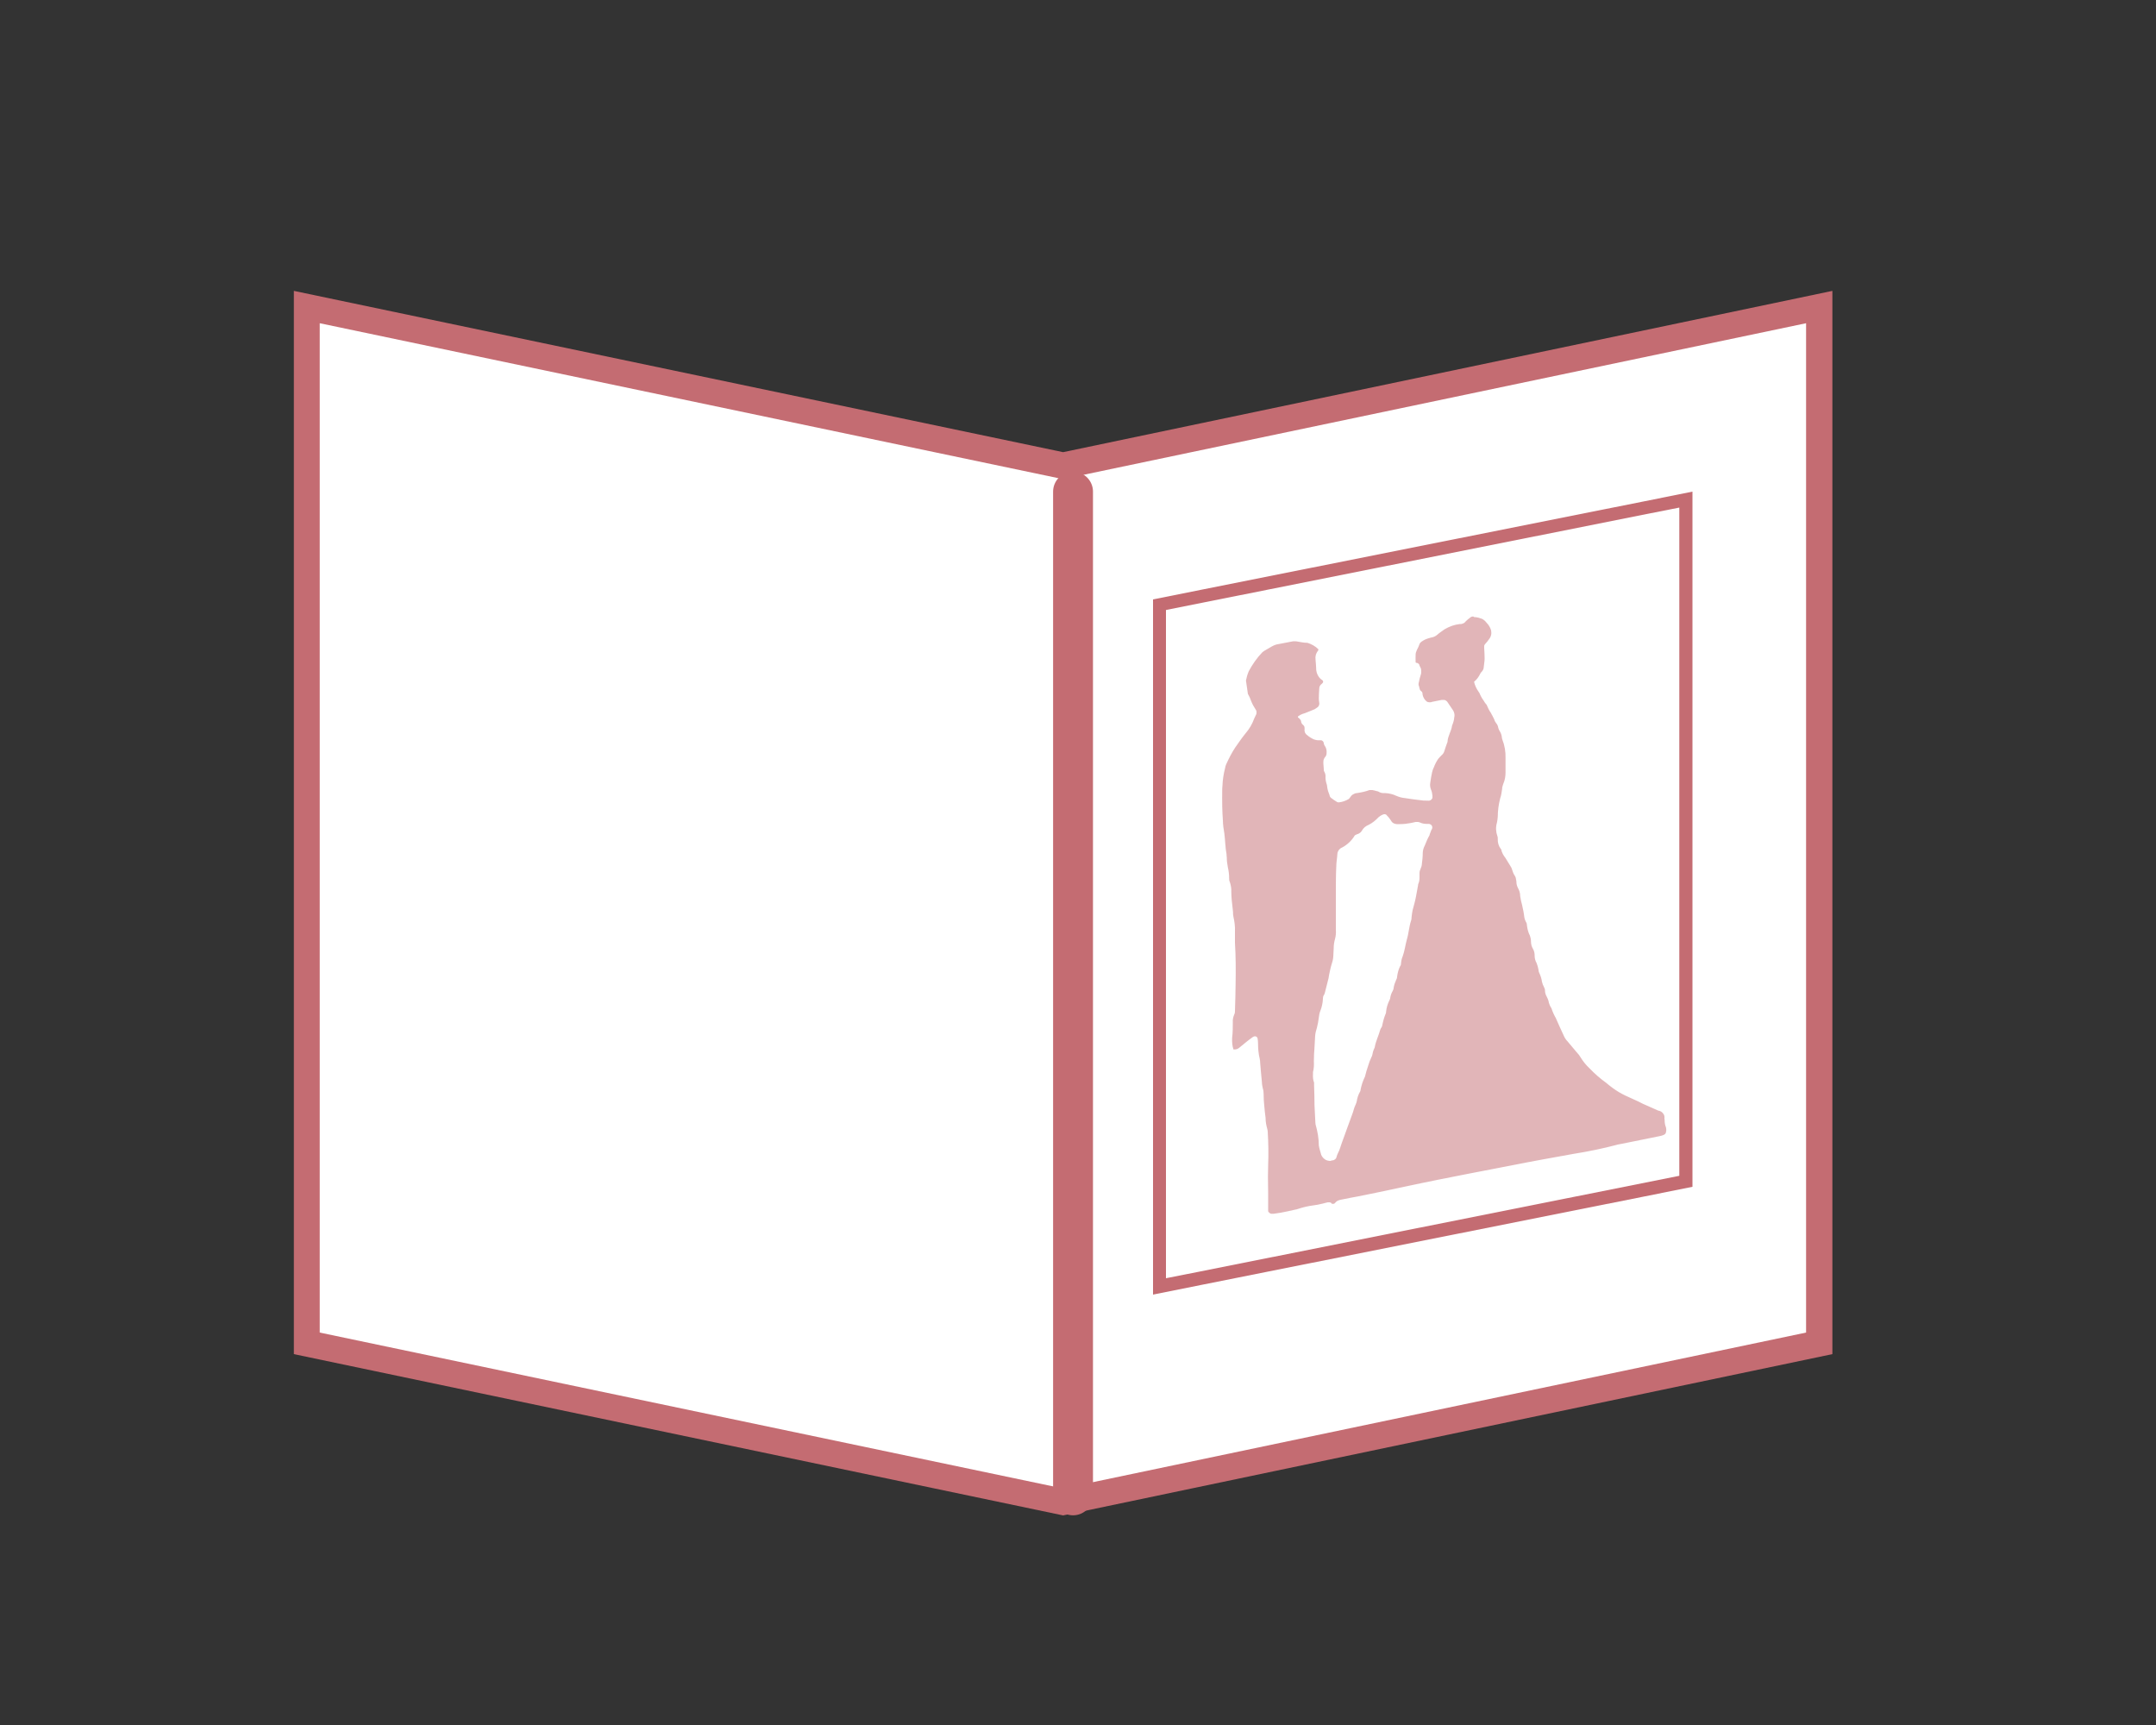
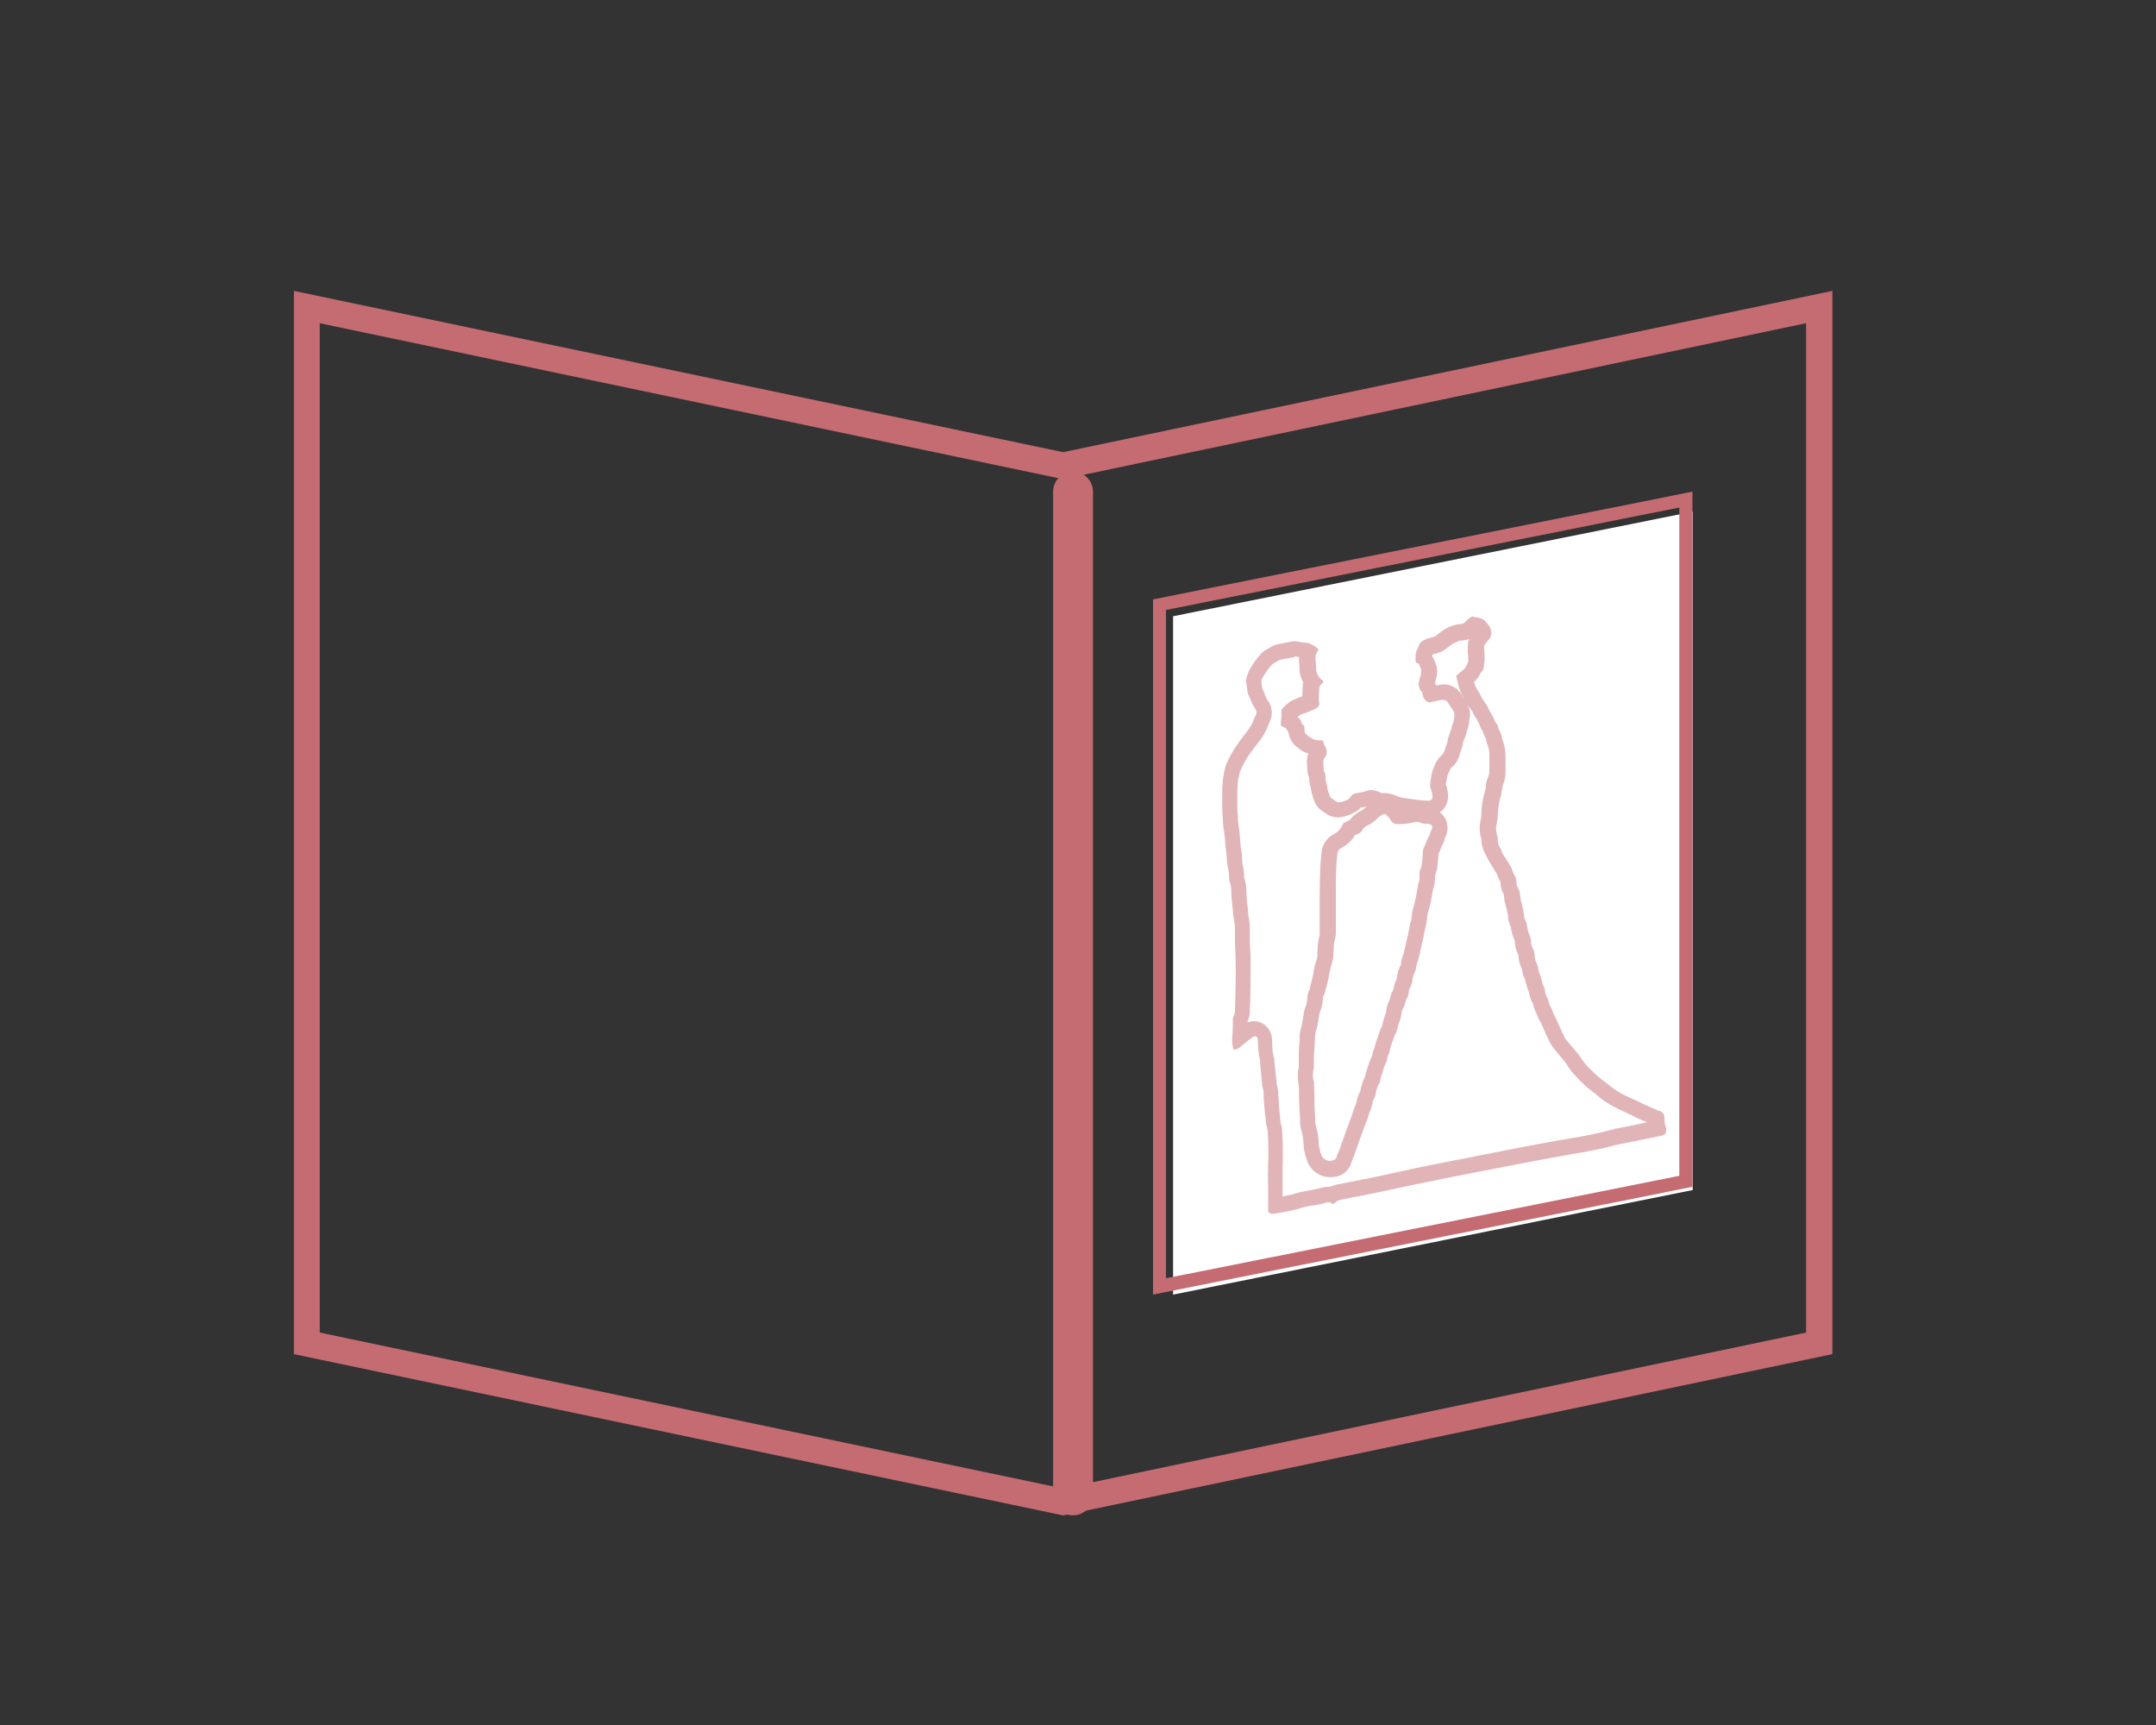
<svg xmlns="http://www.w3.org/2000/svg" id="_レイヤー_1" data-name="レイヤー 1" viewBox="0 0 100 80">
  <rect x="0" y="0" width="100" height="80" fill="#333333" stroke="none" />
  <defs>
    <style>
      .cls-1 {
        opacity: .5;
      }

      .cls-2 {
        fill: none;
        stroke: #c46c72;
        stroke-linecap: round;
        stroke-miterlimit: 10;
        stroke-width: 1.85px;
      }

      .cls-3 {
        fill: #c46c72;
      }

      .cls-3, .cls-4 {
        stroke-width: 0px;
      }

      .cls-4 {
        fill: #fff;
      }
    </style>
  </defs>
-   <path class="cls-4" d="M14.56,62.05V14.42l34.75,7.29,34.75-7.29v47.64l-34.75,7.29-34.75-7.29Z" />
  <path class="cls-3" d="M14.83,14.99l34.23,7.18.24.05.24-.05,34.23-7.18v46.81l-34.47,7.23-34.47-7.23V14.99ZM84.99,13.49l-35.68,7.48L13.63,13.49v49.31l35.68,7.48,35.68-7.48V13.49Z" />
  <path class="cls-2" d="M49.77,69.35V22.8" />
  <path class="cls-4" d="M54.41,28.58l24.1-4.85v31.46l-24.1,4.85v-31.45Z" />
  <path class="cls-3" d="M77.89,23.54v30.99l-1.75.35-20.54,4.1-1.52.3v-30.99l1.75-.35,20.54-4.1,1.52-.3ZM78.5,22.8l-2.24.45-20.54,4.1-2.24.45v32.24l2.24-.45,20.54-4.1,2.24-.45V22.8Z" />
  <g class="cls-1">
-     <path class="cls-3" d="M59.14,55.35s-.01-.64-.01-.79c0-.18,0-.35.01-.53.02-.52.01-1.05-.02-1.57,0-.09-.02-.17-.05-.25-.03-.09-.04-.18-.04-.27v-.15s-.03-.19-.03-.19c-.01-.12-.03-.23-.03-.35-.01-.17-.02-.35-.03-.52,0-.12-.02-.25-.06-.37-.01-.06-.02-.11-.03-.17-.03-.22-.04-.4-.06-.57l-.03-.36c0-.09-.02-.17-.04-.26-.05-.2-.07-.4-.06-.6,0-.11,0-.21-.03-.32-.02-.11-.08-.21-.16-.28-.09-.07-.19-.11-.31-.11-.11,0-.22.04-.31.1-.1.07-.19.14-.29.21l-.09.07c.02-.17.02-.34.02-.51v-.16c0-.08.01-.16.04-.23.04-.09.06-.2.06-.3v-.15c.02-.37.03-.74.03-1.11,0-.62.02-1.28-.03-1.93,0-.12,0-.24,0-.36v-.14c.01-.26-.02-.53-.08-.78,0-.09,0-.13,0-.17,0,0-.05-.44-.06-.54-.01-.11-.02-.23-.02-.35,0-.21-.03-.42-.1-.61,0-.2-.02-.41-.07-.61-.02-.09-.03-.18-.03-.27v-.15c-.01-.06-.02-.11-.03-.17-.03-.18-.05-.37-.06-.56,0-.12-.02-.24-.03-.36,0-.07-.02-.14-.03-.2,0-.05-.02-.09-.02-.14-.01-.09-.02-.17-.02-.26v-.16c-.02-.15-.03-.31-.03-.46,0-.21,0-.42,0-.62v-.22s.01-.09.01-.13c0-.19.03-.38.08-.56l.04-.17s.02-.08.04-.11c.11-.25.23-.49.38-.71.15-.22.3-.44.47-.65.2-.23.35-.5.45-.78.04-.09.06-.13.07-.16.05-.11.06-.22.05-.34-.02-.11-.07-.22-.14-.31-.04-.05-.07-.11-.09-.17-.02-.04-.04-.08-.06-.12-.01-.03-.02-.05-.03-.08-.02-.08-.06-.15-.1-.23l-.07-.46v-.03c.02-.09.05-.17.09-.25.16-.29.35-.56.58-.8l.15-.08c.07-.04.14-.08.22-.13.02-.02.05-.03.08-.04l.78-.15h.09c.11.03.21.04.32.05h.09s.1.05.15.07c-.04.14-.06.28-.04.42.01.14.03.29.03.43,0,.2.08.39.21.54-.05.08-.07.18-.08.28-.01.16-.02.32-.02.49,0,.06,0,.11.01.17-.16.07-.3.13-.44.19l-.06.02c-.14.04-.26.11-.37.21l-.1.11v.37l.15.11c.02.11.08.21.16.29,0,.11.02.22.07.31s.12.18.21.24l.06.04c.1.09.22.15.34.2.08.03.17.05.25.06.02.03.03.06.04.08.03.04.04.08.04.13-.12.15-.17.34-.16.53,0,.09.01.19.02.28,0,.1.03.19.08.27v.1c.01.15.04.3.09.45v.06c.02.07.03.14.05.21.02.07.05.14.08.22.03.1.09.2.17.26.1.08.21.15.32.22.09.05.18.08.29.08.19-.01.37-.07.53-.16l.06-.03c.09-.05.17-.12.23-.21,0-.01.02-.02.03-.03.01,0,.03,0,.04,0,.21-.03.41-.07.61-.14.04,0,.18.04.18.04.12.07.25.1.38.1.15,0,.31.04.45.1.15.07.31.12.48.13.26.04.51.08.76.11.11.01.23.02.34.02h.07c.08,0,.16-.02.23-.05.07-.03.14-.08.19-.14.05-.06.09-.13.12-.2.02-.07.03-.15.03-.23,0-.14-.04-.27-.09-.4-.01-.04-.02-.08,0-.11l.03-.14c.02-.1.03-.2.06-.3.01-.05.03-.11.05-.16.02-.05.04-.09.06-.14.03-.07.06-.14.1-.2.03-.04.06-.07.1-.11.11-.09.2-.22.24-.36.03-.09.15-.45.15-.45l.02-.09c.02-.09.04-.19.08-.27.05-.12.09-.25.12-.38.05-.11.08-.22.09-.33v-.08c.06-.2.02-.41-.08-.59-.05-.08-.1-.15-.15-.22-.04-.05-.07-.1-.1-.15-.05-.09-.13-.16-.22-.21-.09-.05-.19-.08-.3-.07-.04,0-.09,0-.13.01-.11.02-.21.04-.32.06l-.14.03s-.02-.02-.02-.03c0-.14-.06-.26-.15-.36,0-.03-.02-.06-.02-.08,0-.04.02-.08.02-.12,0-.06.02-.12.04-.17.04-.1.05-.2.05-.31,0-.11-.03-.21-.07-.31v-.03s-.04-.04-.04-.04c-.03-.09-.08-.17-.16-.24,0-.04,0-.08,0-.12,0-.03.02-.06.03-.09l.03-.06c.03-.06.06-.13.09-.19.07-.05.15-.08.23-.1l.11-.02c.14-.03.27-.1.38-.19.06-.05.13-.1.2-.15l.11-.08.11-.06c.12-.07.26-.12.41-.14.11,0,.22-.02.31-.07.1-.05.18-.12.25-.2.02-.02.04-.03.06-.05l.05-.04c.05,0,.1.02.15.04.03.02.06.04.08.07l.04.05s.08.11.11.17c0,.02,0,.04,0,.06,0,.02-.01.04-.03.05l-.06.08s-.03.04-.05.06c-.07.06-.12.14-.16.22-.03.09-.05.18-.04.27v.17c.01.1.02.2.02.31,0,.05,0,.09-.01.14v.09c-.02.05-.03.1-.03.16-.05.05-.09.11-.12.17-.04.1-.11.18-.19.25l-.17.14.05.22c.05.22.15.43.29.61.04.1.09.19.16.27l.06.09c.03.05.07.1.1.15,0,.01.02.02.03.03.03.09.08.17.13.25.02.03.04.05.05.08.02.04.04.08.06.12l.07.14.03.08c.03.08.07.16.13.23.02.1.06.2.12.29.03.04.05.09.06.15,0,.08.03.16.06.23.08.22.12.45.11.68,0,.22,0,.38,0,.54v.16c0,.13-.03.25-.08.37-.05.12-.08.24-.09.37,0,.12-.03.24-.07.35-.09.29-.13.59-.13.9,0,.09-.01.17-.03.26-.08.28-.06.57.04.84-.02.23.05.45.18.63.04.12.1.24.17.34l.05.07.27.44.03.07c.04.12.09.23.16.34.01.06.02.12.02.17,0,.13.05.26.12.38.03.07.05.14.05.22.01.17.05.34.1.5.04.14.07.29.08.43v.07c.02.12.06.23.12.33.02.23.08.45.19.65,0,0,0,.06,0,.09,0,.19.05.37.15.53.02.04.02.09.02.14,0,.18.05.35.14.51.01.04.02.07.03.11,0,.04.02.08.03.12,0,.08.03.15.07.22.03.07.05.13.06.21l.03.12c.03.12.07.24.14.35,0,.16.05.32.13.45.01.02.02.04.03.07.03.15.08.3.15.43.03.11.08.22.14.32.02.04.04.08.06.12l.07.15c.1.23.21.47.32.7.05.11.12.21.2.3.09.12.49.58.49.58.04.04.07.08.1.13.09.17.21.33.35.46l.1.11c.22.23.46.45.72.64l.19.15c.07.06.15.12.22.17.21.15.43.28.66.39.11.06.23.11.34.16.15.07.31.14.45.22.13.07.26.12.39.18.11.04.21.09.31.14,0,0,.09.04.1.04,0,.02,0,.04,0,.07,0,.14.02.28.06.42l-1.78.36c-.09.02-.13.03-.18.04-.66.18-1.32.32-2,.42-.95.17-1.91.34-2.86.53l-2.65.52c-.76.15-1.52.3-2.28.46l-.35.08c-.6.13-1.19.26-1.79.37-.28.05-.56.11-.84.17-.13.02-.26.07-.38.14-.05-.02-.11-.03-.16-.03-.05,0-.1,0-.15.02l-.46.11s-.15.02-.19.03c-.07.02-.14.03-.21.04-.2.03-.39.08-.58.15,0,0-.57.12-.72.15-.05.01-.11.02-.16.03v-.54ZM60.6,50.63c0,.22,0,.43.01.65,0,.19.02.39.03.58v.22c.01.07.02.13.04.19.08.27.12.55.13.83,0,.1.02.19.05.28.02.08.03.11.04.15.04.19.14.36.29.49.15.12.34.18.54.18.13,0,.26-.03.37-.11.11-.08.18-.19.22-.32.02-.05.04-.11.06-.16.04-.07.07-.15.09-.22.05-.16.11-.32.16-.47l.37-1.03c.03-.09.07-.18.1-.27.02-.07.04-.13.07-.2.03-.06.05-.12.07-.19.02-.07.04-.15.06-.22,0-.05.02-.09.04-.14l.06-.08.04-.19c.03-.17.08-.33.16-.48l.03-.06v-.07c.03-.08.05-.17.08-.25.02-.07.05-.15.07-.22.03-.1.07-.21.11-.3.04-.09.07-.18.09-.28,0-.03.01-.07.03-.1.04-.07.06-.15.08-.23.03-.13.07-.26.12-.38.05-.12.09-.24.13-.37.05-.07.08-.15.1-.23.03-.15.07-.3.13-.44.03-.07.04-.14.05-.21.02-.14.06-.27.12-.4.04-.07.07-.15.08-.23,0-.07.03-.13.07-.18.05-.08.08-.17.09-.26.01-.09.04-.18.08-.27.05-.09.07-.19.08-.29.02-.12.05-.24.11-.35.04-.08.07-.17.07-.26,0-.08.03-.17.06-.24.05-.16.1-.32.13-.49.02-.1.04-.2.07-.3.04-.15.07-.3.1-.45.02-.14.05-.29.1-.43.02-.06.03-.12.03-.18l.02-.13c0-.06.01-.12.03-.18.07-.25.13-.46.17-.67.03-.17.06-.34.09-.5.06-.13.08-.27.08-.42v-.23c.07-.12.11-.25.12-.38.02-.18.04-.35.04-.53,0-.07.02-.15.06-.21.04-.07.07-.15.09-.22.02-.06.04-.12.08-.17l.05-.07.03-.12c.03-.07.04-.12.06-.16.04-.07.06-.15.06-.23s0-.16-.04-.23c-.03-.07-.08-.14-.14-.19-.06-.05-.13-.09-.21-.12l-.06-.02s-.11,0-.11,0c-.08,0-.16-.01-.23-.04-.08-.03-.16-.05-.24-.05-.05,0-.1,0-.15.02l-.23.05c-.14.03-.28.04-.42.04-.04,0-.08,0-.12,0-.05-.08-.11-.16-.18-.23l-.04-.05c-.05-.06-.1-.1-.17-.14-.07-.03-.14-.05-.21-.05-.08,0-.15.02-.22.05-.11.04-.21.11-.3.19-.11.12-.24.21-.37.29-.19.08-.35.22-.46.4-.03.01-.08.04-.13.06l-.1.05-.11.12c-.11.19-.27.34-.47.43-.11.06-.21.14-.28.25-.07.11-.11.23-.12.36,0,.08-.01.16-.02.24-.01.11-.03.22-.03.34-.02.41-.02.82-.02,1.22,0,.35,0,.7,0,1.06v.74c0,.09,0,.18-.02.26-.05.17-.08.35-.08.53,0,.1,0,.19-.01.29v.09c-.01.09-.03.18-.06.26-.04.12-.07.24-.09.36-.01.06-.02.11-.03.17,0,.05-.02.1-.03.14-.04.19-.09.38-.14.57l-.02.09c-.07.11-.1.24-.1.37,0,.15-.04.29-.09.43-.05.13-.08.26-.09.39-.02.14-.04.29-.08.43-.04.14-.07.28-.09.43l-.04.71c0,.07,0,.14,0,.21,0,.09,0,.18-.01.27,0,.07,0,.14,0,.2,0,.06,0,.13-.01.19l-.03.08v.14s0,.08,0,.08c0,.14.01.27.05.4v.33Z" />
    <path class="cls-3" d="M68.16,29.58c-.06.15-.09.31-.08.48v.18c.01.1.02.19.02.29,0,.03,0,.07,0,.1v.05s-.02.05-.02.07c-.04.06-.08.12-.1.18-.02.05-.06.09-.1.12l-.34.29.1.43c.05.2.13.4.24.58h-.01c-.03-.06-.06-.11-.09-.15-.09-.14-.21-.26-.35-.34-.14-.08-.31-.12-.47-.12-.06,0-.12,0-.19.02-.05,0-.1.02-.15.03-.02-.04-.04-.08-.06-.11,0-.03.01-.07.02-.1.05-.14.08-.3.08-.45,0-.15-.04-.3-.1-.44-.01-.03-.03-.06-.04-.08-.02-.06-.06-.13-.1-.18h0s.03-.06.04-.09c.01,0,.03,0,.05-.01.03,0,.07-.01.1-.02.19-.05.36-.13.51-.26.06-.05.12-.09.19-.14l.08-.06s.06-.03.09-.04c.08-.04.17-.08.26-.1.15,0,.3-.03.44-.09ZM60.03,30.43c.07.02.15.03.22.04,0,.06,0,.12,0,.19.01.14.03.27.03.41,0,.2.07.4.17.58-.02.07-.03.14-.03.2,0,.15-.02.3-.02.44-.07.03-.13.05-.2.08l-.04.02c-.19.06-.37.16-.51.3l-.21.21v.27l-.04.47.26.15c.03.06.06.12.1.17.02.14.07.28.14.4.07.12.17.23.29.31l.04.03c.13.11.28.2.45.25-.05.15-.08.31-.06.48,0,.1.01.2.02.29,0,.12.03.24.08.34v.02c0,.16.04.32.08.47,0,.03,0,.06.01.09.02.08.04.16.06.24.02.08.05.16.08.24.05.16.15.31.28.42.11.09.23.17.35.24.14.09.31.13.47.13h.03s.02,0,.02,0c.22-.02.44-.08.64-.19l.06-.03c.12-.05.22-.13.3-.23.09-.01.18-.03.28-.05-.07.07-.14.13-.23.18-.22.1-.41.25-.55.45-.02,0-.03.01-.05.02l-.04.02-.2.1-.11.2c-.08.13-.19.23-.33.3-.17.09-.31.21-.41.37-.1.16-.16.34-.17.53,0,.07-.01.15-.02.22-.01.12-.03.25-.03.37-.02.41-.02.82-.03,1.24,0,.35,0,.69,0,1.04v.7s0,.06,0,.06c0,.05,0,.1,0,.15-.06.21-.09.42-.1.64,0,.09,0,.18-.01.27v.09c-.01.06-.02.11-.04.16-.04.13-.08.26-.11.4-.01.06-.02.13-.03.19,0,.04-.01.08-.02.12-.04.19-.09.38-.14.56v.06c-.09.15-.13.32-.13.5,0,.11-.03.21-.07.31-.06.15-.09.31-.11.48-.02.13-.04.26-.07.38v.05c-.06.14-.09.29-.1.45v.24c-.02.16-.03.32-.04.48,0,.07,0,.15,0,.22,0,.08,0,.16,0,.24,0,.08,0,.16,0,.24,0,.03,0,.05,0,.08-.04.12-.05.24-.04.36,0,.02,0,.04,0,.05,0,.16.01.31.05.46v.28c0,.22,0,.44.02.66,0,.2.02.4.03.6v.21c.01.1.03.19.06.29.07.24.1.49.11.74v.04c.01.1.03.2.06.3v.04s.04.09.06.16c.06.26.21.49.42.65.21.16.47.25.74.23h.01s0,0,0,0c.21,0,.42-.06.59-.19.17-.13.29-.31.34-.52.01-.03.03-.06.04-.1.04-.09.08-.17.11-.27.05-.15.1-.3.16-.46l.02-.07.21-.58.11-.29.04-.1c.04-.1.07-.2.11-.32.01-.04.03-.09.03-.1.05-.09.08-.18.1-.28.03-.08.05-.16.06-.24v-.03c.07-.1.11-.21.13-.32v-.04c.03-.13.07-.26.13-.38l.07-.12.02-.14c.01-.06.03-.12.05-.18.03-.08.05-.16.08-.25.02-.08.05-.16.09-.24.06-.12.1-.24.11-.37.05-.1.09-.21.11-.33.03-.11.06-.22.1-.32.04-.1.08-.21.12-.33.06-.11.11-.22.13-.34.03-.12.06-.24.11-.36l.02-.06c.03-.07.04-.15.05-.23.01-.1.04-.19.08-.27.06-.1.1-.22.12-.33,0-.02,0-.03.01-.05.08-.12.13-.26.14-.41,0-.06.02-.11.05-.16.07-.13.11-.28.12-.43.02-.08.05-.17.08-.24.06-.12.09-.25.1-.38,0-.04.02-.09.04-.13.06-.18.11-.36.14-.54.02-.09.04-.18.06-.27.04-.16.08-.33.11-.49.02-.13.05-.25.08-.38.03-.08.04-.17.05-.26,0-.04.01-.08.01-.12,0-.04,0-.09.02-.13v-.05c.07-.21.13-.43.17-.65.03-.16.06-.33.09-.51.06-.16.09-.32.09-.49,0-.03,0-.06,0-.1v-.05c.06-.13.1-.28.11-.42.02-.19.04-.37.05-.56,0-.02,0-.03.02-.05.04-.09.08-.18.11-.27.01-.03.02-.06.03-.08.06-.09.11-.19.13-.29v-.03s.03-.06.04-.09c.06-.12.09-.24.09-.37,0-.13-.02-.26-.06-.38-.06-.15-.17-.28-.3-.37.05-.04.1-.08.15-.13.08-.09.15-.21.19-.33.04-.12.05-.25.04-.38-.01-.16-.04-.31-.1-.46l.02-.11c.02-.09.03-.19.05-.28,0-.03.02-.05.03-.07.02-.05.05-.1.07-.16.02-.04.04-.1.05-.11.02-.02.03-.04.05-.06.17-.14.29-.32.35-.53.03-.09.06-.18.09-.27l.03-.1.05-.12v-.13c.03-.06.05-.12.07-.17.06-.13.1-.27.13-.41.05-.12.08-.25.1-.38v-.06c.06-.24.04-.49-.06-.72.01.02.03.04.04.06.02.02.03.05.05.08.04.06.08.12.12.17h0c.04.1.09.19.15.28,0,0,.01.02.02.02h0c.03.06.06.12.09.17.02.04.04.07.05.11l.02.05c.04.1.08.19.14.27.03.11.07.21.13.31,0,.01.01.02.02.03.01.11.04.22.09.32.05.17.08.35.07.53v.06c0,.15,0,.31,0,.46v.16c0,.08-.02.16-.05.23-.07.15-.11.31-.12.48,0,.09-.02.18-.05.27-.1.32-.15.66-.15,1v.05s-.01.1-.02.15c-.08.31-.08.64.02.95,0,.27.08.53.22.76.05.13.12.26.2.38.01.02.03.04.04.06.04.07.08.14.13.21.04.07.08.14.13.21h0s0,0,0,0v.04s.03.04.03.04c.04.11.08.21.14.3,0,.03,0,.06,0,.1.01.17.07.34.16.49,0,.01,0,.04,0,.08.02.2.06.39.12.58.03.12.06.25.07.38v.06c.03.14.07.28.13.4.02.22.08.43.18.63v.02s0,.03,0,.03h0c0,.21.07.42.17.61h0c0,.24.06.46.16.65,0,.01,0,.03,0,.04,0,.04.02.08.03.11.01.11.05.22.11.31.01.04.02.08.03.12,0,.04.02.09.03.13.03.12.07.24.13.36.02.19.08.37.18.54.03.16.09.31.17.46.04.12.09.24.16.35.02.03.03.06.05.09l.07.16c.1.24.21.47.32.7.07.14.16.27.26.39.08.1.16.19.24.29.06.07.12.14.18.22l.05.06s.04.04.05.06c.11.2.25.39.41.55.03.03.06.06.09.1.23.25.49.48.76.68l.11.09.08.07c.08.06.15.12.23.18.22.16.46.3.71.42.12.06.24.11.36.17.15.07.29.13.43.21.13.07.28.13.42.19.05.02.1.04.15.06l-.87.18-.51.1h-.03c-.06.02-.12.03-.18.05-.65.17-1.3.31-1.96.41-1.06.18-1.99.36-2.87.53-.34.07-.67.13-1.01.2-.34.06-.67.13-1.01.2l-.63.12c-.76.15-1.53.3-2.29.47l-.37.08c-.58.13-1.18.26-1.77.37-.28.05-.56.11-.86.17-.12.02-.24.06-.35.11-.03,0-.06,0-.1,0-.08,0-.16.01-.24.03l-.12.03c-.11.03-.23.05-.34.08h-.04s-.1.02-.15.03c-.06.01-.13.03-.19.04-.21.03-.41.09-.61.16h-.03s0,0,0,0l-.16.03c-.07.02-.15.03-.22.05,0-.04,0-.07,0-.11,0-.12,0-.24,0-.35,0-.15,0-.29,0-.44,0-.17,0-.34,0-.52.02-.54.01-1.08-.02-1.62,0-.12-.03-.24-.07-.35,0-.05-.01-.1-.02-.16,0-.05,0-.11-.01-.16l-.02-.19c-.01-.11-.03-.23-.03-.34-.01-.17-.02-.34-.03-.51,0-.15-.03-.3-.07-.45,0-.04-.01-.08-.01-.11v-.05c-.03-.17-.04-.35-.06-.52l-.02-.17-.02-.19v-.03c0-.1-.02-.2-.05-.3-.04-.16-.05-.33-.05-.5v-.04c0-.11-.01-.23-.03-.34-.04-.19-.14-.36-.29-.49-.15-.12-.34-.19-.53-.19-.1,0-.2.02-.29.05,0-.03,0-.05,0-.05.06-.14.1-.29.1-.44v-.12c.02-.38.03-.76.03-1.15.01-.63.02-1.29-.03-1.96,0-.11,0-.21,0-.32v-.15c.01-.28-.02-.56-.08-.83h0c0-.06,0-.11,0-.16l-.03-.23c-.01-.1-.02-.21-.03-.31-.01-.11-.02-.22-.02-.35v-.03c0-.21-.04-.41-.1-.61,0-.21-.03-.42-.08-.63-.01-.07-.02-.15-.02-.22,0-.05,0-.11-.01-.17,0-.07,0-.13-.02-.2-.03-.17-.05-.34-.06-.51,0-.13-.02-.25-.03-.37,0-.08-.02-.15-.03-.22,0-.04-.01-.08-.02-.12-.01-.08-.02-.16-.02-.23v-.16c-.02-.15-.03-.29-.03-.44,0-.2,0-.41,0-.61v-.2c.01-.06.02-.11.01-.17,0-.16.03-.32.07-.48l.04-.18s0-.02.01-.03l.02-.03c.09-.22.2-.43.33-.63.14-.2.29-.42.46-.62.22-.26.39-.56.51-.88v-.03s.06-.09.07-.14c.07-.16.09-.34.07-.52-.03-.18-.1-.34-.22-.48-.02-.03-.03-.06-.04-.09-.02-.05-.04-.09-.06-.13v-.04c-.04-.08-.07-.16-.11-.23l-.02-.16-.03-.17s.02-.1.04-.14c.13-.24.29-.47.48-.67l.1-.06c.07-.04.15-.09.24-.14l.26-.05.44-.08ZM67.95,32.47h0s0,0,0,0h0ZM68.33,28.59c-.06,0-.11.02-.15.06-.07.05-.13.1-.19.16-.03.04-.07.08-.12.1s-.1.04-.16.03h0c-.25.03-.48.11-.7.24-.01,0-.02.02-.03.02-.11.08-.22.15-.32.24-.07.06-.15.1-.24.12-.04.01-.08.01-.12.03-.13.03-.26.09-.37.17-.04.03-.07.06-.09.11-.03.09-.07.18-.12.27-.03.07-.06.14-.06.21-.01.12,0,.25,0,.37,0,0,.02.01.03.02.04,0,.07.01.1.04.03.02.05.06.05.09.01.03.03.05.04.08.03.05.04.11.04.17,0,.06,0,.12-.02.17-.04.12-.07.23-.09.35-.02.06-.02.12,0,.17.02.04.02.1.04.14,0,.03.02.06.04.08.03.02.05.04.07.07.02.03.02.06.02.1.02.13.09.25.19.33.04.03.09.04.14.04h.01s.07,0,.1-.02c.15-.03.3-.06.45-.09.02,0,.05,0,.07,0,.04,0,.09,0,.12.03.04.02.07.05.09.09.08.13.17.24.25.37.06.1.08.22.05.33-.01.13-.05.25-.1.37-.03.25-.2.49-.21.74,0,.01,0,.03-.01.04-.05.14-.1.27-.14.41-.02.07-.07.14-.13.19-.05.05-.1.1-.15.16-.09.13-.16.27-.21.41-.04.07-.06.15-.08.23-.03.15-.06.3-.08.46-.02.11-.01.22.03.32.04.09.06.19.07.29,0,.03,0,.06,0,.09,0,.03-.02.05-.04.08-.02.02-.04.04-.07.05-.03.01-.06.02-.09.01-.02,0-.04,0-.07,0-.1,0-.19,0-.29-.02-.25-.03-.49-.06-.73-.1-.13-.01-.26-.05-.38-.1-.17-.08-.34-.12-.53-.13-.11.01-.22-.01-.31-.07-.02-.01-.05-.02-.07-.02-.07-.02-.14-.04-.21-.05-.02,0-.05,0-.07,0-.02,0-.04,0-.06,0-.19.07-.38.11-.58.14-.07,0-.13.03-.18.06-.06.03-.1.08-.14.14-.02.03-.04.06-.07.08-.14.08-.28.13-.44.15h-.01s-.07,0-.09-.02c-.1-.06-.2-.13-.29-.2-.03-.03-.05-.07-.05-.11-.02-.06-.05-.12-.07-.19-.02-.06-.03-.12-.04-.18,0-.04-.01-.09-.02-.13-.04-.11-.06-.22-.06-.33.01-.09-.01-.19-.06-.27-.02-.03-.02-.07-.02-.11,0-.09-.02-.18-.02-.27,0-.05,0-.11.01-.16.02-.05.04-.1.08-.14.04-.05.06-.11.06-.17.01-.11-.01-.23-.07-.32-.03-.04-.05-.08-.06-.13,0-.02,0-.05-.02-.07-.01-.02-.02-.04-.04-.05-.02-.01-.04-.03-.06-.03-.02,0-.05,0-.07,0-.01,0-.02,0-.04,0,0,0-.02,0-.03,0-.07,0-.14-.02-.2-.04-.11-.05-.21-.11-.3-.19-.05-.03-.08-.07-.11-.12-.02-.05-.03-.11-.02-.16,0-.04,0-.08-.01-.12-.02-.04-.04-.07-.07-.09-.04-.03-.07-.08-.08-.13,0-.04-.02-.09-.05-.12-.03-.04-.06-.07-.1-.09,0-.01,0-.03,0-.04.09-.07.19-.12.31-.15.16-.06.32-.13.47-.19.03-.02.06-.04.09-.06.04-.02.08-.06.1-.1.02-.04.03-.09.02-.14-.01-.06-.02-.13-.02-.19,0-.16.01-.31.02-.47,0-.04.01-.08.03-.12.02-.04.05-.07.08-.09.09-.07.09-.13.02-.19-.02,0-.03-.02-.05-.03-.13-.11-.2-.26-.22-.42,0-.15-.02-.31-.03-.46-.01-.08-.01-.16.01-.24.02-.08.06-.15.11-.21,0-.01.01-.03.01-.04,0,0,0-.01,0-.02-.14-.14-.32-.24-.51-.3h0s-.02,0-.03,0h0c-.13,0-.26-.03-.39-.05-.05-.01-.1-.02-.14-.02-.03,0-.07,0-.1,0-.26.05-.52.1-.78.15-.07.02-.14.05-.21.09-.12.07-.24.14-.36.21-.03.02-.06.04-.08.06-.25.26-.46.56-.63.88-.06.14-.1.28-.13.43.03.21.06.41.09.62.06.1.11.21.15.33.05.13.12.26.2.38.03.04.05.08.05.13,0,.05,0,.1-.03.14-.02.06-.06.11-.08.17-.09.25-.22.47-.39.67-.18.22-.33.44-.49.67-.16.24-.29.5-.41.76-.03.06-.05.13-.06.2-.07.27-.11.54-.12.81,0,.04-.01.08-.01.12,0,.29-.01.57,0,.86,0,.21.02.42.03.63,0,.1.01.19.02.29.01.11.04.22.05.33.04.32.04.64.1.95,0,.04,0,.09.01.13,0,.16.02.32.05.47.04.17.06.34.06.51,0,.06,0,.11.03.17.05.15.08.31.07.46,0,.13.01.26.02.38.02.18.04.37.06.55,0,.08,0,.15.02.23.05.22.08.45.07.68,0,.18,0,.35,0,.53.04.63.04,1.26.03,1.9,0,.42-.02.83-.03,1.25,0,.05,0,.11-.03.16-.05.12-.08.24-.07.37,0,.23,0,.47-.03.71-.01.18,0,.37.06.55.02,0,.04,0,.06,0,.08,0,.15-.03.21-.08.11-.09.22-.18.33-.27.09-.07.19-.15.29-.22.03-.02.07-.04.11-.04.03,0,.06.01.08.03s.04.05.04.07c.01.07.02.14.02.21,0,.25.02.5.08.74.01.06.02.12.02.19.01.12.02.24.03.36.02.18.03.35.05.53,0,.09.02.19.04.28.03.09.04.18.04.28,0,.18.01.36.03.54.01.18.04.37.06.55,0,.18.03.35.08.52.01.04.02.09.02.13.03.51.04,1.02.02,1.53,0,.18-.01.37-.01.55,0,.27.01.53.01.8,0,.23,0,.47,0,.7,0,.03,0,.06,0,.09,0,.03.02.06.05.08.02.02.05.04.08.05.03,0,.06,0,.09,0h0s.03,0,.04,0c.11-.02.22-.03.33-.05.22-.04.44-.09.66-.14.04,0,.08-.02.12-.03.24-.08.49-.14.74-.17.06-.01.13-.02.19-.03.15-.03.31-.07.46-.11.02,0,.05,0,.07,0,.02,0,.04,0,.06.01.02,0,.04.02.05.04,0,.01.02.02.03.02.01,0,.03,0,.04,0,.02,0,.04,0,.05-.01.02,0,.03-.02.04-.03.04-.05.09-.09.14-.11.06-.03.12-.04.18-.05.28-.06.56-.11.83-.16.72-.14,1.44-.3,2.15-.45.97-.21,1.94-.4,2.91-.59.67-.13,1.34-.26,2.02-.39.95-.19,1.9-.36,2.85-.53.69-.11,1.37-.25,2.04-.43.05-.01.1-.02.16-.03.59-.12,1.19-.24,1.78-.36.06-.01.12-.03.17-.05.03-.01.06-.03.08-.05.02-.02.04-.05.04-.08.02-.07.02-.15,0-.23-.04-.1-.06-.2-.06-.31,0-.03,0-.06-.01-.09.01-.09,0-.17-.06-.24-.05-.07-.13-.12-.21-.13-.01,0-.02,0-.03-.01-.23-.11-.47-.2-.7-.31-.26-.14-.54-.25-.81-.38-.21-.1-.41-.22-.6-.36-.1-.07-.19-.15-.29-.23-.28-.2-.54-.43-.78-.68-.15-.14-.29-.31-.4-.49-.05-.09-.12-.18-.19-.25-.14-.17-.28-.33-.42-.5-.07-.07-.13-.16-.17-.25-.13-.28-.26-.56-.38-.84-.08-.14-.15-.29-.2-.45-.07-.1-.12-.23-.14-.35-.02-.06-.04-.11-.07-.17-.05-.09-.09-.19-.09-.3,0-.06-.02-.12-.05-.17-.04-.07-.07-.15-.09-.24-.02-.15-.07-.29-.13-.42-.02-.04-.03-.08-.03-.13-.02-.11-.05-.22-.09-.32-.06-.1-.09-.22-.09-.34,0-.11-.02-.22-.08-.32-.06-.1-.09-.22-.09-.34,0-.09-.02-.19-.05-.27-.08-.15-.12-.32-.14-.5,0-.06-.03-.12-.06-.17-.03-.06-.05-.12-.06-.19-.02-.19-.06-.37-.1-.55-.04-.14-.07-.28-.09-.42,0-.14-.04-.27-.11-.39-.03-.06-.05-.12-.06-.19,0-.08-.01-.15-.03-.23,0-.04-.02-.08-.04-.12-.06-.08-.1-.18-.13-.28-.01-.05-.03-.09-.05-.13-.09-.15-.18-.29-.27-.44-.09-.11-.16-.24-.19-.38,0-.01,0-.02-.02-.03-.1-.13-.15-.3-.14-.47,0-.04,0-.09-.02-.13-.07-.2-.08-.41-.02-.61.02-.09.03-.18.04-.28,0-.29.04-.57.11-.85.05-.14.07-.29.09-.43,0-.09.03-.17.06-.26.07-.16.1-.34.1-.51,0-.22,0-.44,0-.66.01-.3-.04-.6-.15-.88-.01-.03-.02-.06-.02-.09-.01-.11-.05-.22-.11-.31-.03-.05-.05-.1-.06-.15-.01-.08-.05-.15-.1-.21-.04-.05-.07-.11-.09-.18-.03-.05-.05-.11-.08-.16-.02-.04-.05-.08-.07-.13-.08-.11-.14-.24-.19-.36,0-.02-.02-.03-.03-.04-.04-.05-.08-.1-.11-.16-.08-.11-.15-.23-.2-.36-.01-.02-.03-.04-.04-.06-.1-.14-.17-.29-.21-.46.12-.1.22-.23.29-.38.01-.03.03-.05.05-.07.03-.03.06-.07.08-.11.02-.04.03-.09.03-.13,0-.05.02-.11.02-.16.01-.08.02-.16.02-.23,0-.16-.01-.32-.02-.48,0-.04,0-.07,0-.11.01-.04.03-.07.06-.1.06-.06.11-.13.16-.2.05-.06.08-.12.1-.2.02-.07.01-.15,0-.22-.04-.13-.11-.25-.21-.35-.06-.08-.13-.14-.21-.18-.1-.04-.21-.07-.32-.08-.01,0-.02,0-.04,0ZM61.73,53.84c-.11,0-.22-.02-.3-.09-.09-.07-.15-.16-.17-.27-.01-.05-.03-.09-.04-.14-.02-.07-.04-.14-.05-.22,0-.33-.06-.65-.15-.97,0-.03-.01-.06-.01-.09-.01-.26-.03-.53-.04-.79,0-.32-.01-.63-.02-.95,0-.04,0-.08,0-.11-.05-.13-.06-.27-.05-.41,0-.03,0-.05,0-.08.04-.16.05-.33.04-.49.01-.16,0-.33.02-.49.01-.24.03-.47.04-.71.01-.12.04-.24.08-.36.04-.16.07-.31.09-.48.01-.11.03-.21.07-.31.07-.18.11-.36.12-.55,0-.07.01-.14.05-.19.02-.03.03-.06.04-.1.06-.22.11-.45.17-.67.02-.11.03-.21.06-.32.02-.11.05-.21.08-.32.04-.11.07-.23.08-.36,0-.13.02-.26.02-.39,0-.15.02-.29.06-.43.04-.14.05-.29.04-.43,0-.58,0-1.15,0-1.73,0-.4,0-.81.02-1.21,0-.19.04-.38.05-.57,0-.07.03-.13.06-.18.04-.05.09-.1.15-.12.25-.13.46-.33.6-.57.06-.03.11-.06.16-.07.07-.03.13-.08.17-.15.07-.12.17-.21.3-.26.18-.09.33-.21.47-.36.06-.05.12-.09.19-.12.03-.01.05-.02.08-.02.02,0,.04,0,.06.01.02,0,.03.02.05.04.07.07.13.14.18.22.03.06.07.11.12.14.05.03.12.05.18.05.05,0,.09,0,.14,0,.17,0,.33-.02.49-.05.08-.02.16-.03.23-.05.03,0,.05,0,.08,0,.04,0,.07,0,.11.02.1.05.22.07.33.07h.03s.02,0,.03,0c0,0,.02,0,.03,0,.03,0,.06.01.09.03.03.02.05.04.06.07.01.03.02.06.01.09,0,.03-.02.06-.04.09-.03.07-.05.14-.08.21,0,.02,0,.04-.02.06-.08.14-.14.29-.2.44-.06.11-.1.24-.1.37,0,.16-.02.33-.04.49,0,.08-.03.16-.06.23-.03.06-.05.13-.05.19,0,.08,0,.16,0,.23,0,.08-.01.16-.04.24-.02.04-.03.08-.03.12-.03.16-.06.33-.09.49-.04.22-.1.43-.16.65-.02.11-.04.22-.05.34,0,.05,0,.09-.02.14-.1.3-.11.6-.2.89-.07.26-.1.52-.19.77-.05.11-.07.23-.08.35,0,.05-.02.09-.05.13-.07.15-.11.31-.13.47,0,.05-.02.11-.05.16-.05.11-.09.23-.11.35,0,.05-.02.09-.04.14-.06.1-.1.21-.12.33,0,.04-.02.08-.04.12-.08.16-.13.33-.15.51,0,.03,0,.05-.01.08-.08.18-.13.37-.17.57,0,.06-.07.12-.09.19-.07.26-.2.52-.25.78,0,.05-.03.09-.05.14-.03.07-.05.14-.06.21-.01.06-.03.12-.06.17-.06.12-.1.24-.14.37-.06.17-.11.34-.15.51-.1.2-.17.42-.21.64,0,.02,0,.04-.02.06-.08.14-.13.29-.15.44-.01.05-.03.1-.05.15-.04.09-.08.18-.1.27-.03.12-.08.23-.12.35-.11.29-.21.58-.32.88-.07.18-.13.36-.19.54-.04.14-.13.26-.16.4-.01.05-.04.09-.09.12-.04.03-.09.04-.15.04h0Z" />
  </g>
</svg>